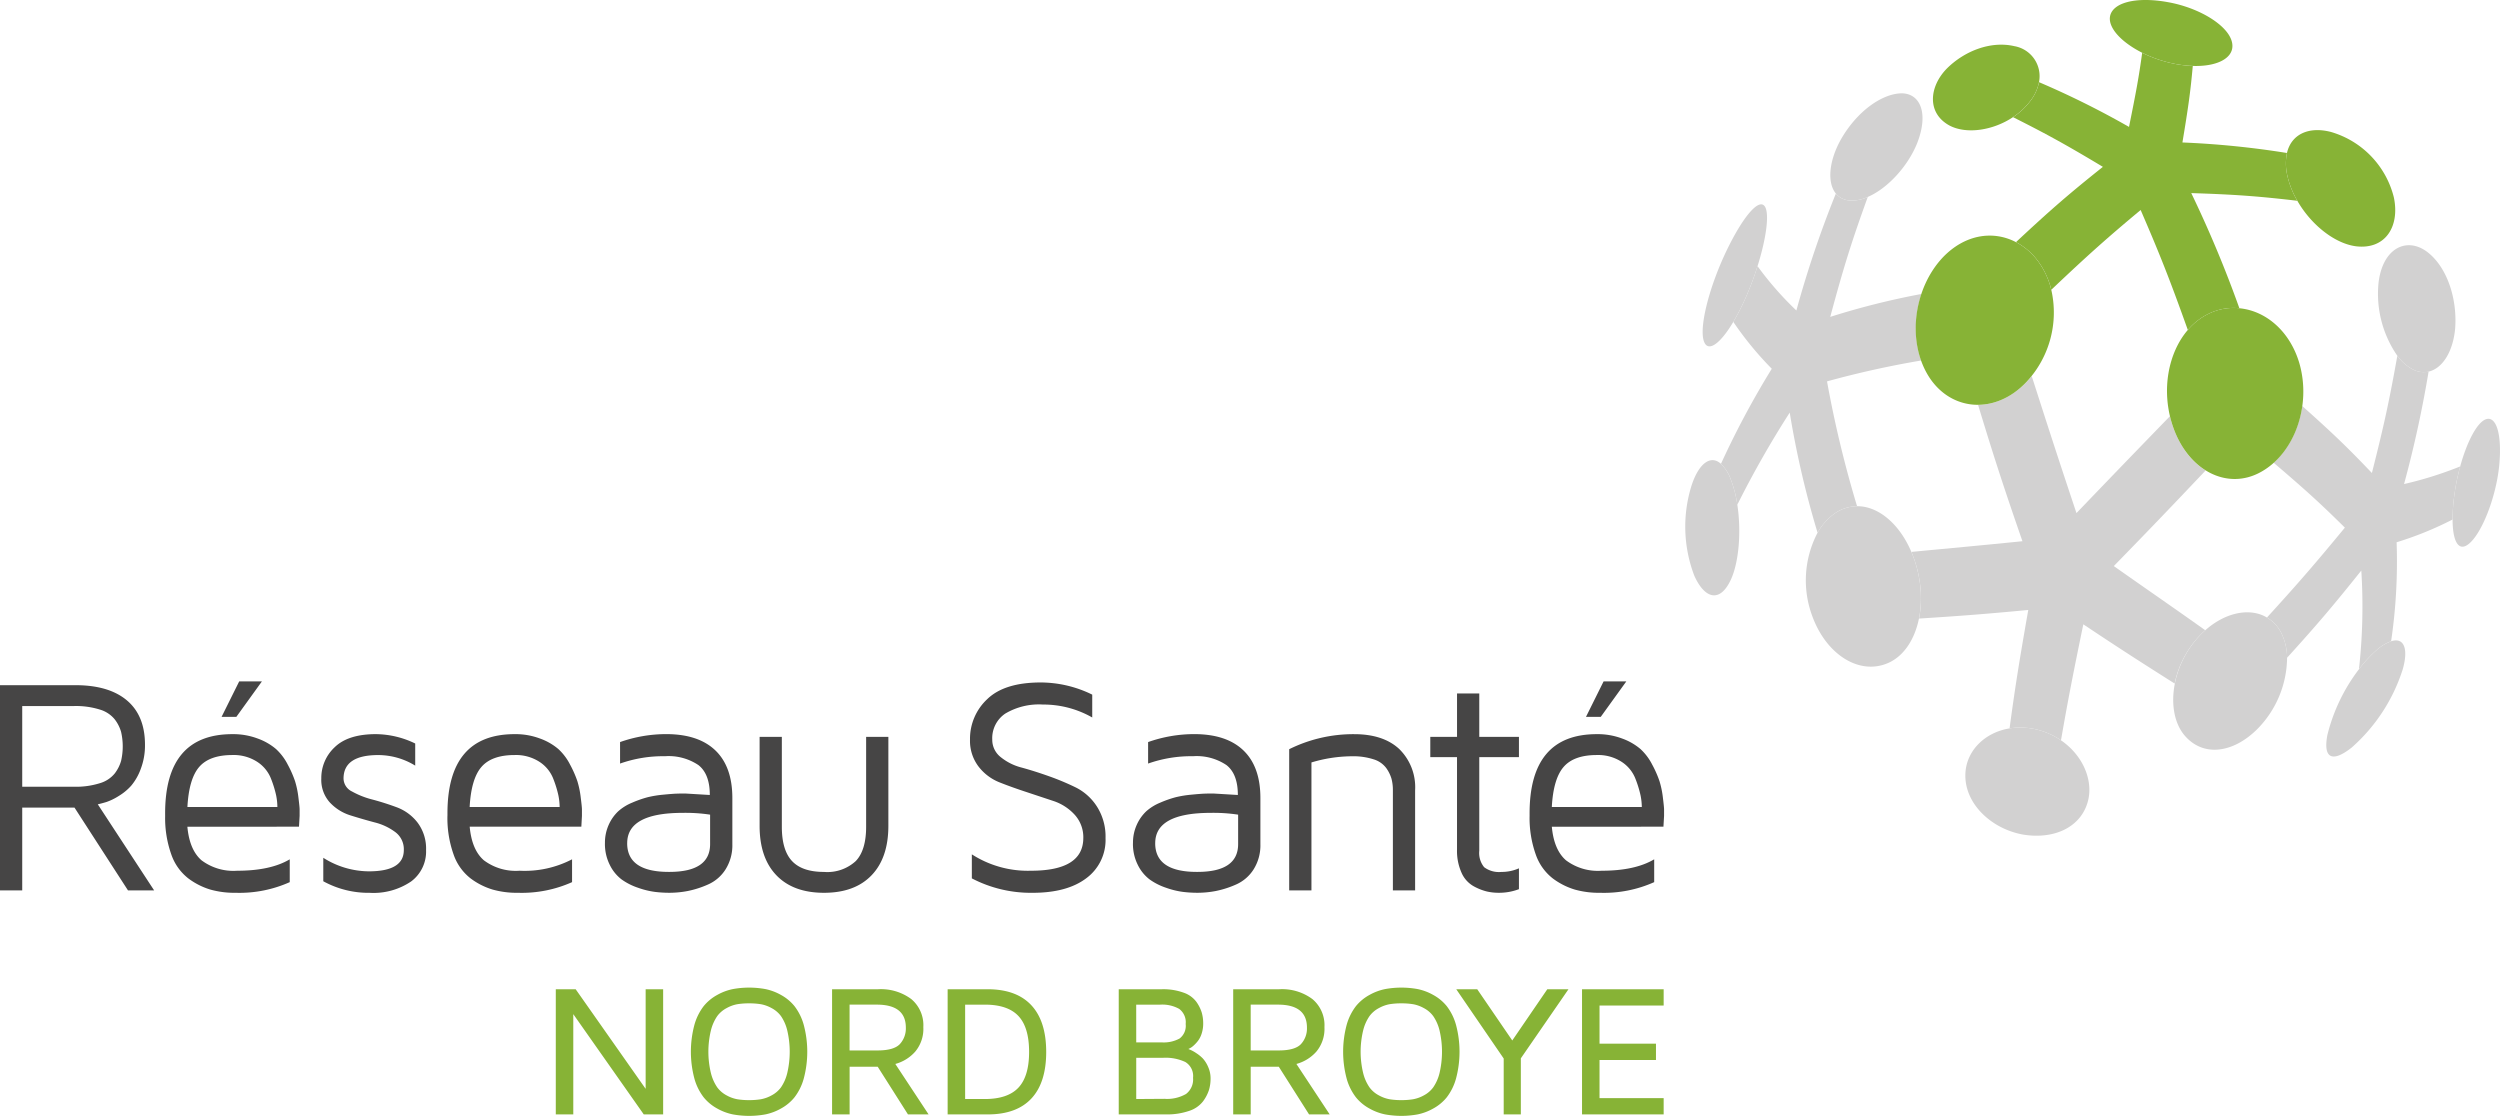
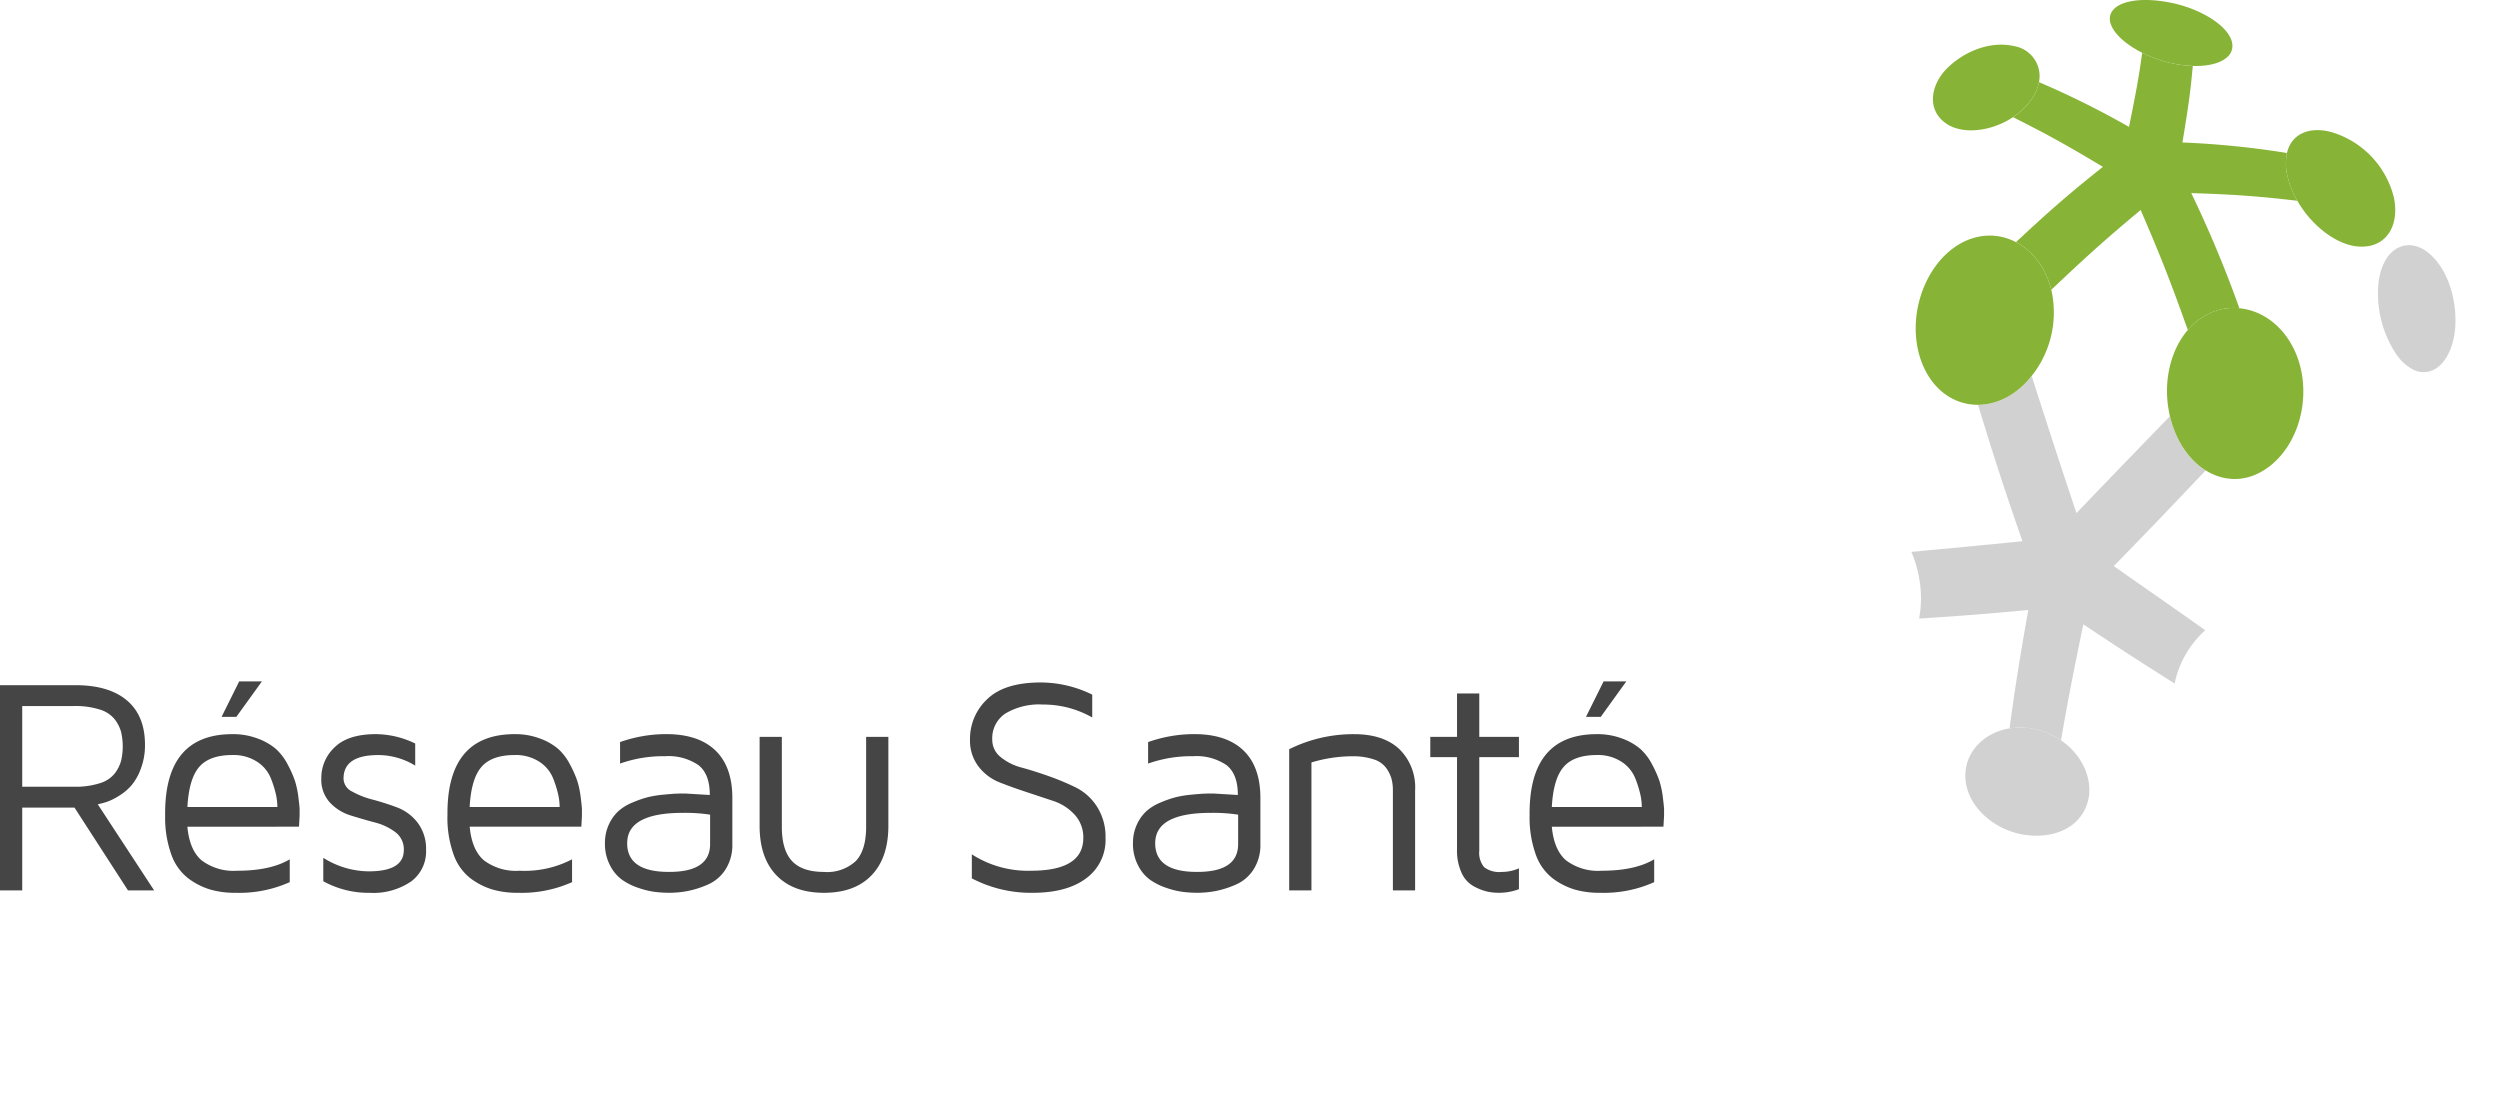
<svg xmlns="http://www.w3.org/2000/svg" viewBox="0 0 400.093 178.582">
  <defs>
    <clipPath id="a">
      <path d="M0 0H400.093V178.582H0z" style="fill:none" />
    </clipPath>
    <style>      .nc{fill:#464545}.nd{fill:#87b336}.ne{fill:#d2d1d1}    </style>
  </defs>
  <g style="clip-path:url(#a)">
    <path d="M0 142.5V109.654H12.07q5.363 0 8.248 2.441t2.885 7.1a10.545 10.545 0 0 1-.674 3.85A8.9 8.9 0 0 1 21 125.738a8.722 8.722 0 0 1-2.031 1.67 9.217 9.217 0 0 1-1.925.939c-.5.153-.962.276-1.394.373L24.67 142.5H20.486l-8.56-13.25H3.557V142.5Zm3.557-16.592h8.32a12.708 12.708 0 0 0 4.1-.566 4.786 4.786 0 0 0 2.392-1.571 6.086 6.086 0 0 0 1.01-2 10.335 10.335 0 0 0 0-4.642 6.016 6.016 0 0 0-1.01-1.995 4.813 4.813 0 0 0-2.392-1.578 12.824 12.824 0 0 0-4.1-.564H3.557ZM26.427 130.524v-.361q0-12.672 10.761-12.672a11.162 11.162 0 0 1 4.076.71 9.453 9.453 0 0 1 2.907 1.672 8.847 8.847 0 0 1 1.889 2.512 17.015 17.015 0 0 1 1.159 2.635 14.688 14.688 0 0 1 .539 2.607c.126 1.018.191 1.647.191 1.887v1.059l-.1 1.73H29.987q.336 3.7 2.263 5.375a8.5 8.5 0 0 0 5.709 1.672q5.342 0 8.411-1.829v3.654a19.7 19.7 0 0 1-8.6 1.707h-.144a14.28 14.28 0 0 1-3.956-.516 11.266 11.266 0 0 1-3.535-1.791 8.274 8.274 0 0 1-2.721-3.834 17.4 17.4 0 0 1-.983-6.217m3.56-1.371h14.4a9.753 9.753 0 0 0-.2-1.875 17.373 17.373 0 0 0-.819-2.656 5.659 5.659 0 0 0-2.216-2.706 6.911 6.911 0 0 0-3.962-1.083q-3.661 0-5.31 1.9t-1.891 6.42m5.466-14.426 2.82-5.677h3.636l-4.094 5.677ZM51.421 124.594a6.73 6.73 0 0 1 2.153-5.021q2.151-2.081 6.576-2.083a14.636 14.636 0 0 1 6.3 1.5v3.539a11.328 11.328 0 0 0-5.916-1.69q-5.554 0-5.555 3.76a2.341 2.341 0 0 0 1.347 2.063 13.438 13.438 0 0 0 3.3 1.3q1.947.519 3.895 1.242a7.5 7.5 0 0 1 3.307 2.446 6.9 6.9 0 0 1 1.358 4.4 5.953 5.953 0 0 1-2.394 5.018 10.714 10.714 0 0 1-6.623 1.818 15.07 15.07 0 0 1-7.431-1.852v-3.755a13.753 13.753 0 0 0 7.287 2.168q5.6 0 5.6-3.4a3.416 3.416 0 0 0-1.347-2.869 9.232 9.232 0 0 0-3.293-1.557q-1.949-.518-3.9-1.131a7.553 7.553 0 0 1-3.306-2.076 5.38 5.38 0 0 1-1.359-3.82M71.61 130.523v-.361q0-12.671 10.761-12.672a11.136 11.136 0 0 1 4.075.711 9.413 9.413 0 0 1 2.907 1.672 8.809 8.809 0 0 1 1.889 2.511 17.117 17.117 0 0 1 1.16 2.635 14.7 14.7 0 0 1 .538 2.619q.19 1.489.191 1.875v1.059l-.094 1.73H75.169q.337 3.7 2.264 5.375a8.5 8.5 0 0 0 5.709 1.672 16.421 16.421 0 0 0 8.41-1.828v3.654a19.692 19.692 0 0 1-8.6 1.707H82.8a14.224 14.224 0 0 1-3.955-.517 11.26 11.26 0 0 1-3.536-1.791 8.274 8.274 0 0 1-2.721-3.834 17.4 17.4 0 0 1-.982-6.217m3.559-1.371h14.4a9.769 9.769 0 0 0-.205-1.875 17.214 17.214 0 0 0-.819-2.656 5.657 5.657 0 0 0-2.216-2.705 6.9 6.9 0 0 0-3.961-1.082q-3.663 0-5.311 1.9t-1.891 6.42M96.815 134.947a6.946 6.946 0 0 1 .613-2.969 6.737 6.737 0 0 1 1.5-2.131 7.745 7.745 0 0 1 2.261-1.4 17.626 17.626 0 0 1 2.428-.854 17.271 17.271 0 0 1 2.514-.414q1.452-.14 2.067-.164c.41-.015.893-.025 1.455-.025l3.944.236q0-3.345-1.812-4.775a8.548 8.548 0 0 0-5.366-1.428 20.68 20.68 0 0 0-7.186 1.176v-3.44a22.191 22.191 0 0 1 7.379-1.273q5.162 0 7.878 2.611t2.713 7.633v7.381a7.213 7.213 0 0 1-1.092 4.029 6.335 6.335 0 0 1-2.81 2.416 15.5 15.5 0 0 1-3.221 1.035 15.845 15.845 0 0 1-2.965.288 18.985 18.985 0 0 1-2.323-.145 13.146 13.146 0 0 1-2.695-.664 9.9 9.9 0 0 1-2.613-1.324 6.512 6.512 0 0 1-1.889-2.319 7.455 7.455 0 0 1-.783-3.484m3.559 0q0 4.594 6.673 4.594h.071q6.528 0 6.529-4.449v-4.713a26.27 26.27 0 0 0-4.368-.287q-8.905 0-8.9 4.855M121.566 132.16V117.924h3.558v14.394q0 3.744 1.632 5.483t5.113 1.74a6.722 6.722 0 0 0 5.088-1.74q1.656-1.738 1.656-5.483V117.924h3.559V132.16q0 5.118-2.691 7.92t-7.612 2.8q-4.922 0-7.613-2.8t-2.69-7.92M155.238 118.357a8.667 8.667 0 0 1 2.757-6.467q2.757-2.674 8.58-2.67a18.765 18.765 0 0 1 8.223 1.948v3.656a15.735 15.735 0 0 0-7.886-2.071 10.549 10.549 0 0 0-6.026 1.444 4.748 4.748 0 0 0-2.088 4.16 3.517 3.517 0 0 0 1.356 2.813 8.747 8.747 0 0 0 3.349 1.671q1.993.54 4.363 1.381a40.561 40.561 0 0 1 4.356 1.828 8.573 8.573 0 0 1 3.347 3.055 8.954 8.954 0 0 1 1.358 5.024 7.607 7.607 0 0 1-3.08 6.421q-3.079 2.332-8.591 2.332a20.446 20.446 0 0 1-9.726-2.308v-3.848a16.562 16.562 0 0 0 9.461 2.623q8.354 0 8.379-5.22a5.353 5.353 0 0 0-1.357-3.715 8.007 8.007 0 0 0-3.348-2.2l-4.346-1.443q-2.352-.768-4.354-1.562a7.9 7.9 0 0 1-3.364-2.537 6.778 6.778 0 0 1-1.363-4.315M181.32 134.947a6.932 6.932 0 0 1 .614-2.969 6.75 6.75 0 0 1 1.5-2.131 7.764 7.764 0 0 1 2.262-1.4 17.58 17.58 0 0 1 2.428-.854 17.248 17.248 0 0 1 2.514-.414c.968-.093 1.658-.148 2.066-.164s.894-.025 1.456-.025l3.943.236q0-3.345-1.812-4.775a8.543 8.543 0 0 0-5.365-1.428 20.679 20.679 0 0 0-7.186 1.176v-3.44a22.191 22.191 0 0 1 7.379-1.273q5.161 0 7.878 2.611t2.713 7.633v7.381a7.213 7.213 0 0 1-1.092 4.029 6.34 6.34 0 0 1-2.81 2.416 15.5 15.5 0 0 1-3.221 1.035 15.845 15.845 0 0 1-2.965.288 18.973 18.973 0 0 1-2.323-.145 13.169 13.169 0 0 1-2.7-.664 9.929 9.929 0 0 1-2.613-1.324 6.533 6.533 0 0 1-1.889-2.319 7.467 7.467 0 0 1-.783-3.484m3.56 0q0 4.594 6.673 4.594h.071q6.528 0 6.529-4.449v-4.713a26.278 26.278 0 0 0-4.368-.287q-8.905 0-8.9 4.855M206.319 142.5V119.9a23.061 23.061 0 0 1 10.4-2.406q4.635 0 7.194 2.36a8.56 8.56 0 0 1 2.558 6.634V142.5h-3.557V126.484a7.084 7.084 0 0 0-.218-1.84 5.739 5.739 0 0 0-.84-1.718 3.924 3.924 0 0 0-2.014-1.4 10.55 10.55 0 0 0-3.507-.494 22.849 22.849 0 0 0-6.455.987V142.5ZM228.9 121.17v-3.246h4.279v-6.949h3.56v6.949h6.348v3.246h-6.348v14.981a3.59 3.59 0 0 0 .78 2.632 3.937 3.937 0 0 0 2.753.758 6.824 6.824 0 0 0 2.815-.578V142.3a8.921 8.921 0 0 1-3.126.578h-.121a8.371 8.371 0 0 1-1.924-.217 8.639 8.639 0 0 1-2.117-.853 4.571 4.571 0 0 1-1.9-2.141 8.549 8.549 0 0 1-.722-3.715V121.17ZM244.791 130.524v-.361q0-12.672 10.76-12.672a11.159 11.159 0 0 1 4.076.71 9.471 9.471 0 0 1 2.908 1.672 8.845 8.845 0 0 1 1.888 2.512 17.134 17.134 0 0 1 1.16 2.635 14.607 14.607 0 0 1 .538 2.607q.19 1.527.191 1.887v1.059l-.1 1.73H248.35q.337 3.7 2.264 5.375a8.5 8.5 0 0 0 5.708 1.672q5.343 0 8.41-1.829v3.654a19.68 19.68 0 0 1-8.6 1.707h-.144a14.269 14.269 0 0 1-3.956-.516 11.281 11.281 0 0 1-3.536-1.791 8.282 8.282 0 0 1-2.721-3.834 17.427 17.427 0 0 1-.982-6.217m3.559-1.371h14.4a9.839 9.839 0 0 0-.206-1.875 17.239 17.239 0 0 0-.818-2.656 5.662 5.662 0 0 0-2.217-2.706 6.908 6.908 0 0 0-3.962-1.083q-3.66 0-5.309 1.9t-1.892 6.42m5.466-14.426 2.82-5.677h3.636l-4.093 5.677Z" class="nc" />
-     <path d="M88.947 178.348V158.315h3.181l11.2 15.941V158.315h2.8v20.033h-3.1L91.747 162.3v16.043ZM111.138 172.643a16.669 16.669 0 0 1 0-8.651 8.776 8.776 0 0 1 1.477-2.972 7.3 7.3 0 0 1 2.179-1.8 8.621 8.621 0 0 1 2.5-.932 14.494 14.494 0 0 1 5.188 0 8.573 8.573 0 0 1 2.49.932 7.261 7.261 0 0 1 2.175 1.8 8.7 8.7 0 0 1 1.475 2.972 16.7 16.7 0 0 1 0 8.651 8.655 8.655 0 0 1-1.475 2.97 7.232 7.232 0 0 1-2.175 1.8 8.523 8.523 0 0 1-2.49.934 14.5 14.5 0 0 1-5.188 0 8.572 8.572 0 0 1-2.5-.934 7.272 7.272 0 0 1-2.179-1.8 8.728 8.728 0 0 1-1.477-2.97m2.641-7.764a14.555 14.555 0 0 0 0 6.877 6.992 6.992 0 0 0 1.009 2.266 4.451 4.451 0 0 0 1.517 1.289 5.586 5.586 0 0 0 1.719.615 11.345 11.345 0 0 0 1.854.135 11.478 11.478 0 0 0 1.861-.135 5.6 5.6 0 0 0 1.728-.615 4.438 4.438 0 0 0 1.516-1.289 6.89 6.89 0 0 0 1-2.266 14.907 14.907 0 0 0 0-6.877 6.9 6.9 0 0 0-1-2.268 4.433 4.433 0 0 0-1.516-1.287 5.6 5.6 0 0 0-1.728-.617 11.5 11.5 0 0 0-1.861-.133 11.363 11.363 0 0 0-1.854.133 5.594 5.594 0 0 0-1.719.617 4.445 4.445 0 0 0-1.517 1.287 7 7 0 0 0-1.009 2.268M133.163 178.347V158.314h7.391a8.126 8.126 0 0 1 5.286 1.576 5.451 5.451 0 0 1 1.927 4.483 5.693 5.693 0 0 1-1.282 3.908 6.535 6.535 0 0 1-3.2 1.992l5.324 8.074h-3.3l-4.839-7.625h-4.5v7.625Zm2.8-10.236h4.475q2.608 0 3.57-1.016a3.689 3.689 0 0 0 .961-2.634q0-3.683-4.65-3.682h-4.356ZM151.658 178.348V158.315h6.385q4.615 0 7 2.552t2.388 7.479q0 4.925-2.38 7.467t-7.012 2.535Zm2.8-2.463h3.153q3.663 0 5.373-1.818t1.71-5.721q0-3.928-1.71-5.748t-5.373-1.818h-3.153ZM179.039 178.348V158.315h6.933a9.52 9.52 0 0 1 3.441.545 4.25 4.25 0 0 1 2.029 1.443 6.05 6.05 0 0 1 .874 1.723 6.175 6.175 0 0 1 .24 1.759 5.1 5.1 0 0 1-.24 1.606 3.848 3.848 0 0 1-.588 1.176 5.55 5.55 0 0 1-.7.759 2.763 2.763 0 0 1-.608.434l-.235.119.381.162a5.6 5.6 0 0 1 .844.475 5.992 5.992 0 0 1 1.071.861 4.722 4.722 0 0 1 .856 1.346 4.482 4.482 0 0 1 .4 1.891 6.256 6.256 0 0 1-.27 1.863 6.385 6.385 0 0 1-.961 1.81 4.593 4.593 0 0 1-2.206 1.5 10.923 10.923 0 0 1-3.747.559Zm2.8-11.526h4.1a5.3 5.3 0 0 0 2.84-.623 2.547 2.547 0 0 0 .974-2.326 2.662 2.662 0 0 0-1.035-2.41 5.542 5.542 0 0 0-3.041-.683h-3.843Zm0 9.063 4.532-.031a6.061 6.061 0 0 0 3.439-.778 2.916 2.916 0 0 0 1.122-2.58 2.621 2.621 0 0 0-1.233-2.535 7.458 7.458 0 0 0-3.531-.676h-4.329ZM197.357 178.347V158.314h7.391a8.128 8.128 0 0 1 5.286 1.576 5.451 5.451 0 0 1 1.927 4.483 5.7 5.7 0 0 1-1.281 3.908 6.549 6.549 0 0 1-3.206 1.992l5.325 8.074h-3.3l-4.84-7.625h-4.5v7.625Zm2.8-10.236h4.474q2.61 0 3.572-1.016a3.692 3.692 0 0 0 .959-2.634q0-3.683-4.648-3.682h-4.357ZM215.523 172.643a16.669 16.669 0 0 1 0-8.651A8.776 8.776 0 0 1 217 161.02a7.278 7.278 0 0 1 2.179-1.8 8.616 8.616 0 0 1 2.5-.932 14.5 14.5 0 0 1 5.189 0 8.573 8.573 0 0 1 2.49.932 7.261 7.261 0 0 1 2.175 1.8 8.721 8.721 0 0 1 1.475 2.972 16.7 16.7 0 0 1 0 8.651 8.673 8.673 0 0 1-1.475 2.97 7.232 7.232 0 0 1-2.175 1.8 8.523 8.523 0 0 1-2.49.934 14.5 14.5 0 0 1-5.189 0 8.567 8.567 0 0 1-2.5-.934 7.248 7.248 0 0 1-2.179-1.8 8.728 8.728 0 0 1-1.478-2.97m2.641-7.764a14.555 14.555 0 0 0 0 6.877 6.928 6.928 0 0 0 1.01 2.266 4.438 4.438 0 0 0 1.516 1.289 5.591 5.591 0 0 0 1.72.615 11.31 11.31 0 0 0 1.854.135 11.478 11.478 0 0 0 1.861-.135 5.581 5.581 0 0 0 1.727-.615 4.407 4.407 0 0 0 1.515-1.289 6.889 6.889 0 0 0 1.006-2.266 14.907 14.907 0 0 0 0-6.877 6.9 6.9 0 0 0-1.006-2.268 4.4 4.4 0 0 0-1.515-1.287 5.589 5.589 0 0 0-1.727-.617 11.5 11.5 0 0 0-1.861-.133 11.329 11.329 0 0 0-1.854.133 5.6 5.6 0 0 0-1.72.617 4.433 4.433 0 0 0-1.516 1.287 6.941 6.941 0 0 0-1.01 2.268M233.054 158.314h3.357l5.609 8.2 5.608-8.2h3.388l-7.626 11.059v8.974h-2.742V169.4ZM253.183 178.348V158.315h13.064v2.613H255.984v6.1h9.033v2.609h-9.033v6.1h10.263v2.611Z" class="nd" />
    <path d="M325.864,116.729a11,11,0,0,0-4.257-.16c-3.916.639-6.833,3.49-7.062,7.076-.315,4.848,4.1,9.043,9.328,9.938,5.258.812,9.515-1.483,10.376-5.812.619-3.236-1.05-6.993-4.413-9.292a11.923,11.923,0,0,0-3.972-1.75" class="ne" />
    <path d="M352.982 75.3a11.653 11.653 0 0 1-3.528-3.529l0-.006a15.908 15.908 0 0 1-2.179-5.161c-5.875 6.059-9.025 9.319-14.965 15.508-2.91-8.724-4.417-13.367-7.158-21.922a13.16 13.16 0 0 1-4.005 3.381 9.881 9.881 0 0 1-4.581 1.229c2.611 8.582 4.109 13.184 7.1 21.815-7.439.751-11.088 1.073-17.77 1.711a19.543 19.543 0 0 1 1.414 5.368 17.1 17.1 0 0 1-.189 5.3c6.622-.426 10.22-.69 17.478-1.377-1.471 8.388-2.086 12.234-2.994 18.951a11.1 11.1 0 0 1 4.257.16 11.949 11.949 0 0 1 3.971 1.75c1.14-6.545 1.877-10.324 3.575-18.562 6.236 4.154 9.27 6.088 14.618 9.478a15.224 15.224 0 0 1 1.751-4.635 15.738 15.738 0 0 1 3.143-3.9c-5.288-3.76-8.337-5.836-14.631-10.266 5.873-6.029 8.937-9.22 14.691-15.3M388.424 40.3c-3.186-2.38-7.012-.714-7.749 4.779a17.416 17.416 0 0 0 2.991 11.86 7.3 7.3 0 0 0 2.475 2.182 3.689 3.689 0 0 0 2.524.354c2.311-.542 3.93-3.317 4.253-6.93.357-4.817-1.327-9.855-4.494-12.245" class="ne" />
-     <path d="M365.152 101.43a5.96 5.96 0 0 0-2.356-2.6c-2.833-1.72-7.207-.791-10.694 2.825-4.717 4.925-5.529 12.269-2.587 15.923 2.949 3.61 7.793 3.038 11.752-.912a16.449 16.449 0 0 0 4.752-11.4 9.121 9.121 0 0 0-.867-3.838M382.667 102.625a7.278 7.278 0 0 0-2.434 1.514 20.825 20.825 0 0 0-2.713 2.965 28.647 28.647 0 0 0-5.047 10.5c-.74 3.867.859 4.435 3.9 2.019a27.971 27.971 0 0 0 8.156-12.514c.963-3.392.141-5.144-1.86-4.484M399.96 74.587c.508-5.107-.487-8.183-2.209-7.455-1.333.559-2.922 3.482-4.03 7.518a33.593 33.593 0 0 0-.907 4.4 29.265 29.265 0 0 0-.31 4.092c.01 3.462.927 5.148 2.487 3.985 2.106-1.551 4.438-7.395 4.969-12.54" class="ne" />
-     <path d="M384.738 77.468h0a183.384 183.384 0 0 0 3.928-18 3.7 3.7 0 0 1-2.529-.352l0 0a7.312 7.312 0 0 1-2.474-2.182c-1.261 7.071-2.087 10.944-4.071 18.764-3.768-3.955-6-6.128-11.147-10.72a16.576 16.576 0 0 1-1.577 5.061 13.715 13.715 0 0 1-3 4.015c5.247 4.473 7.537 6.57 11.4 10.388-4.732 5.733-7.29 8.707-12.472 14.387a5.949 5.949 0 0 1 2.356 2.6 9.117 9.117 0 0 1 .867 3.837c4.9-5.406 7.346-8.285 11.877-13.957a90.577 90.577 0 0 1-.376 15.793 20.622 20.622 0 0 1 2.714-2.965 7.287 7.287 0 0 1 2.433-1.513 87.358 87.358 0 0 0 .881-15.84 54.9 54.9 0 0 0 8.957-3.643 28.03 28.03 0 0 1 .309-4.092h0a33.743 33.743 0 0 1 .907-4.4 60.137 60.137 0 0 1-8.983 2.817M304.076 14.944c-3.034.183-6.907 2.9-9.459 7.364-1.885 3.357-2.266 6.876-.811 8.667a3.062 3.062 0 0 0 2.117 1.1 5.909 5.909 0 0 0 2.993-.561c3.084-1.309 6.365-4.809 7.886-8.559 2-5.092.337-8.188-2.726-8.012M279.508 47.331a48.741 48.741 0 0 0 1.763-4.736c1.406-4.486 1.88-8.191 1.238-9.434-.852-1.652-3.479 1.278-6.261 7.09-2.8 5.886-4.448 12.492-3.484 14.554.7 1.544 2.585.152 4.63-3.291a37.486 37.486 0 0 0 2.114-4.183M277 76.752a6.63 6.63 0 0 0-1.579-2.518c-1.639-1.493-3.528-.1-4.69 3.408a22 22 0 0 0 .421 14.49c1.615 3.616 4.046 4.465 5.832.676 1.31-2.816 1.712-7.74 1.053-12.036A18.659 18.659 0 0 0 277 76.752M297.2 81.016a6.347 6.347 0 0 0-3.556 1.142 9.186 9.186 0 0 0-2.766 3.1 16.4 16.4 0 0 0-.811 13.438c2.276 6.139 7.57 9.438 12.16 7.383s6.607-9.414 4.121-16.565c-1.851-5.33-5.572-8.538-9.148-8.5" class="ne" />
-     <path d="M292.914,50.715l-.006,0c2.21-8.219,3.484-12.216,6.008-19.2a5.9,5.9,0,0,1-2.993.56h0a3.061,3.061,0,0,1-2.117-1.1,170.317,170.317,0,0,0-6.32,18.715,51.938,51.938,0,0,1-6.215-7.095,48.639,48.639,0,0,1-1.762,4.736,37.572,37.572,0,0,1-2.115,4.183,53.159,53.159,0,0,0,6.157,7.5,140.2,140.2,0,0,0-8.134,15.22A6.617,6.617,0,0,1,277,76.752a18.659,18.659,0,0,1,1.037,4.02,158.372,158.372,0,0,1,8.385-14.739s0,0,0,0a149.922,149.922,0,0,0,4.457,19.224,9.292,9.292,0,0,1,2.766-3.1,6.288,6.288,0,0,1,3.556-1.141,179.466,179.466,0,0,1-4.809-19.98,151.7,151.7,0,0,1,15.057-3.34,15.6,15.6,0,0,1-.839-5.25l.006,0a17.606,17.606,0,0,1,.894-5.4,122.346,122.346,0,0,0-14.6,3.667" class="ne" />
    <path d="M347.008.357c-5.284-.972-9.053.111-9.341 2.372-.215 1.743 1.738 3.974 5.162 5.715a20.361 20.361 0 0 0 3.956 1.483 18.742 18.742 0 0 0 4.142.625c3.748.124 6.4-1.152 6.342-3.263-.072-2.852-4.947-5.97-10.261-6.932M324.949 16.128a7.2 7.2 0 0 0 1.367-2.98 4.874 4.874 0 0 0-3.954-5.763c-3.727-.868-7.946.739-10.81 3.6-2.835 2.911-3.208 7.13.454 9.111 2.713 1.422 6.957.789 10.151-1.349a11.282 11.282 0 0 0 2.792-2.621M326.142 41.773a10.311 10.311 0 0 0-3.516-3.024c-3.771-1.962-8.258-1.155-11.689 2.43-4.607 4.871-5.84 13.248-2.326 18.974 3.5 5.658 10.65 6.31 15.7.976a16.3 16.3 0 0 0 3.969-14.757 12.756 12.756 0 0 0-2.137-4.6M358.38 49.33a8.985 8.985 0 0 0-4.429.658 10.248 10.248 0 0 0-3.821 2.82c-3.1 3.607-4.27 9.539-2.5 15.081 2.369 7.43 8.813 10.663 14.2 7.643 5.416-2.993 8.128-10.687 6.131-17.478-1.524-5.062-5.324-8.312-9.58-8.724M383.115 31.629a14.553 14.553 0 0 0-10.073-10.51c-3.6-.938-6.36.4-7.042 3.366a8.353 8.353 0 0 0 .059 3.609 14.088 14.088 0 0 0 1.6 4.036c2.16 3.784 5.928 6.831 9.381 7.284 4.682.572 7.036-3.131 6.074-7.785" class="nd" />
    <path d="M366,24.486A141.271,141.271,0,0,0,349.268,22.8c.953-5.707,1.289-8.136,1.66-12.246a18.684,18.684,0,0,1-4.142-.625,20.4,20.4,0,0,1-3.957-1.483c-.539,3.936-.976,6.284-2.108,11.865a139.513,139.513,0,0,0-14.4-7.16,7.2,7.2,0,0,1-1.367,2.98,11.281,11.281,0,0,1-2.792,2.621c5.218,2.63,8.2,4.239,14.379,7.95-5.32,4.246-8.181,6.7-13.909,12.049a10.333,10.333,0,0,1,3.516,3.024,12.771,12.771,0,0,1,2.136,4.6c5.922-5.607,8.832-8.209,14.3-12.766,3.065,7.081,4.624,11.007,7.549,19.2a10.248,10.248,0,0,1,3.821-2.82,8.974,8.974,0,0,1,4.429-.658,187.485,187.485,0,0,0-7.7-18.428c7.112.229,10.614.491,16.975,1.229a14.054,14.054,0,0,1-1.6-4.037,8.366,8.366,0,0,1-.06-3.608" class="nd" />
  </g>
</svg>